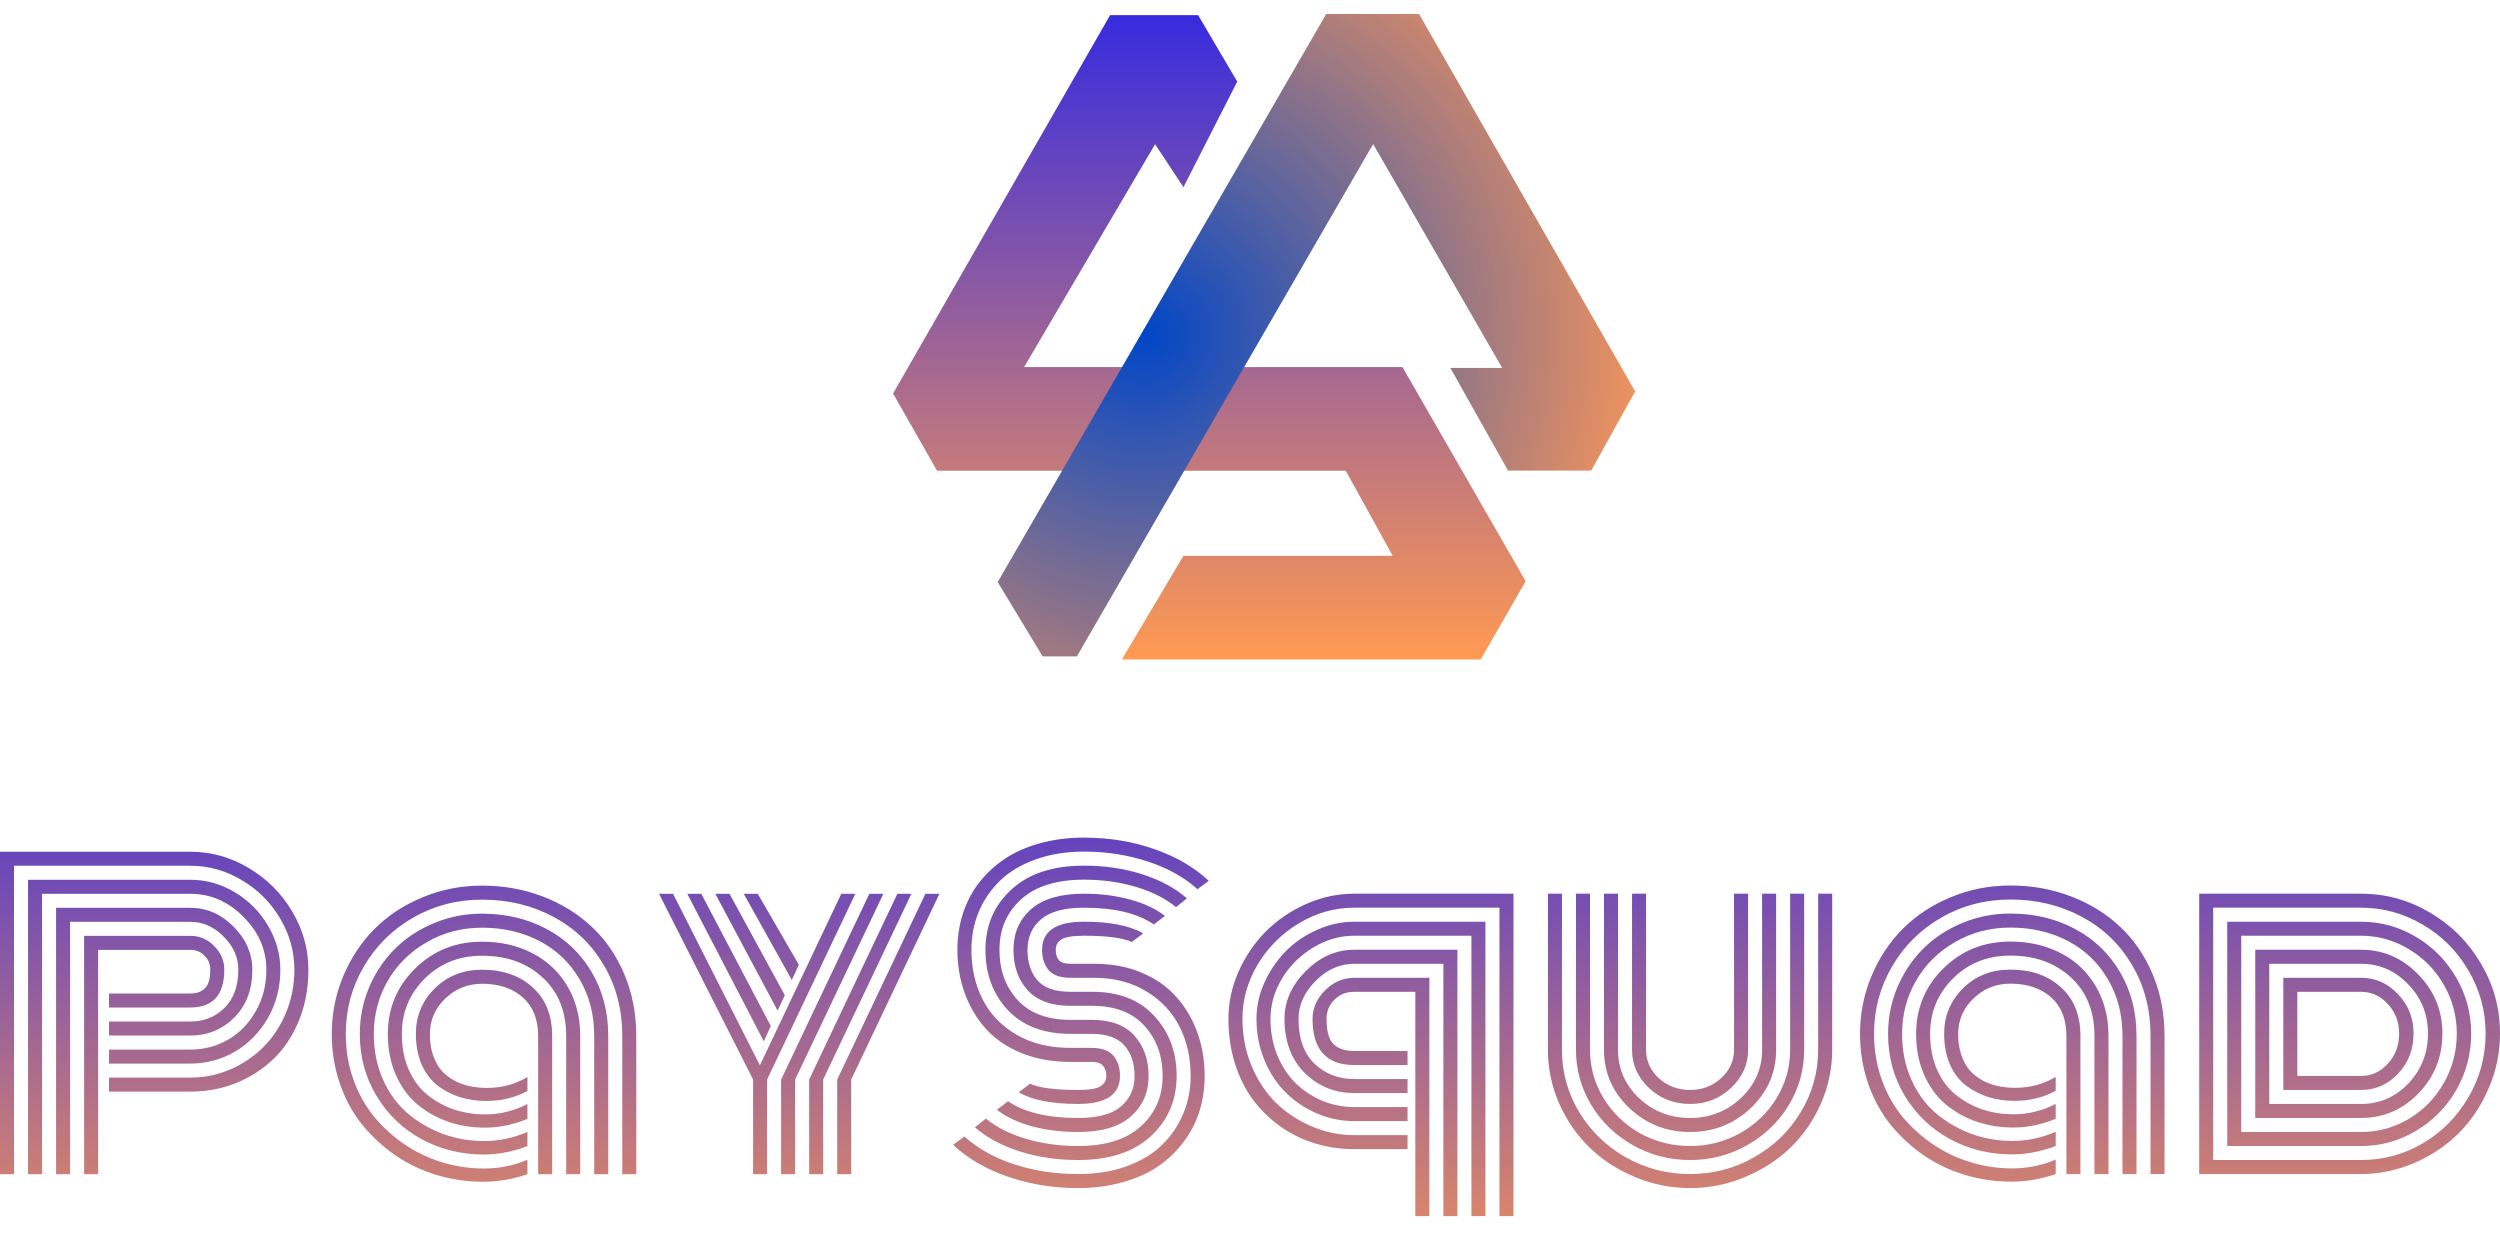
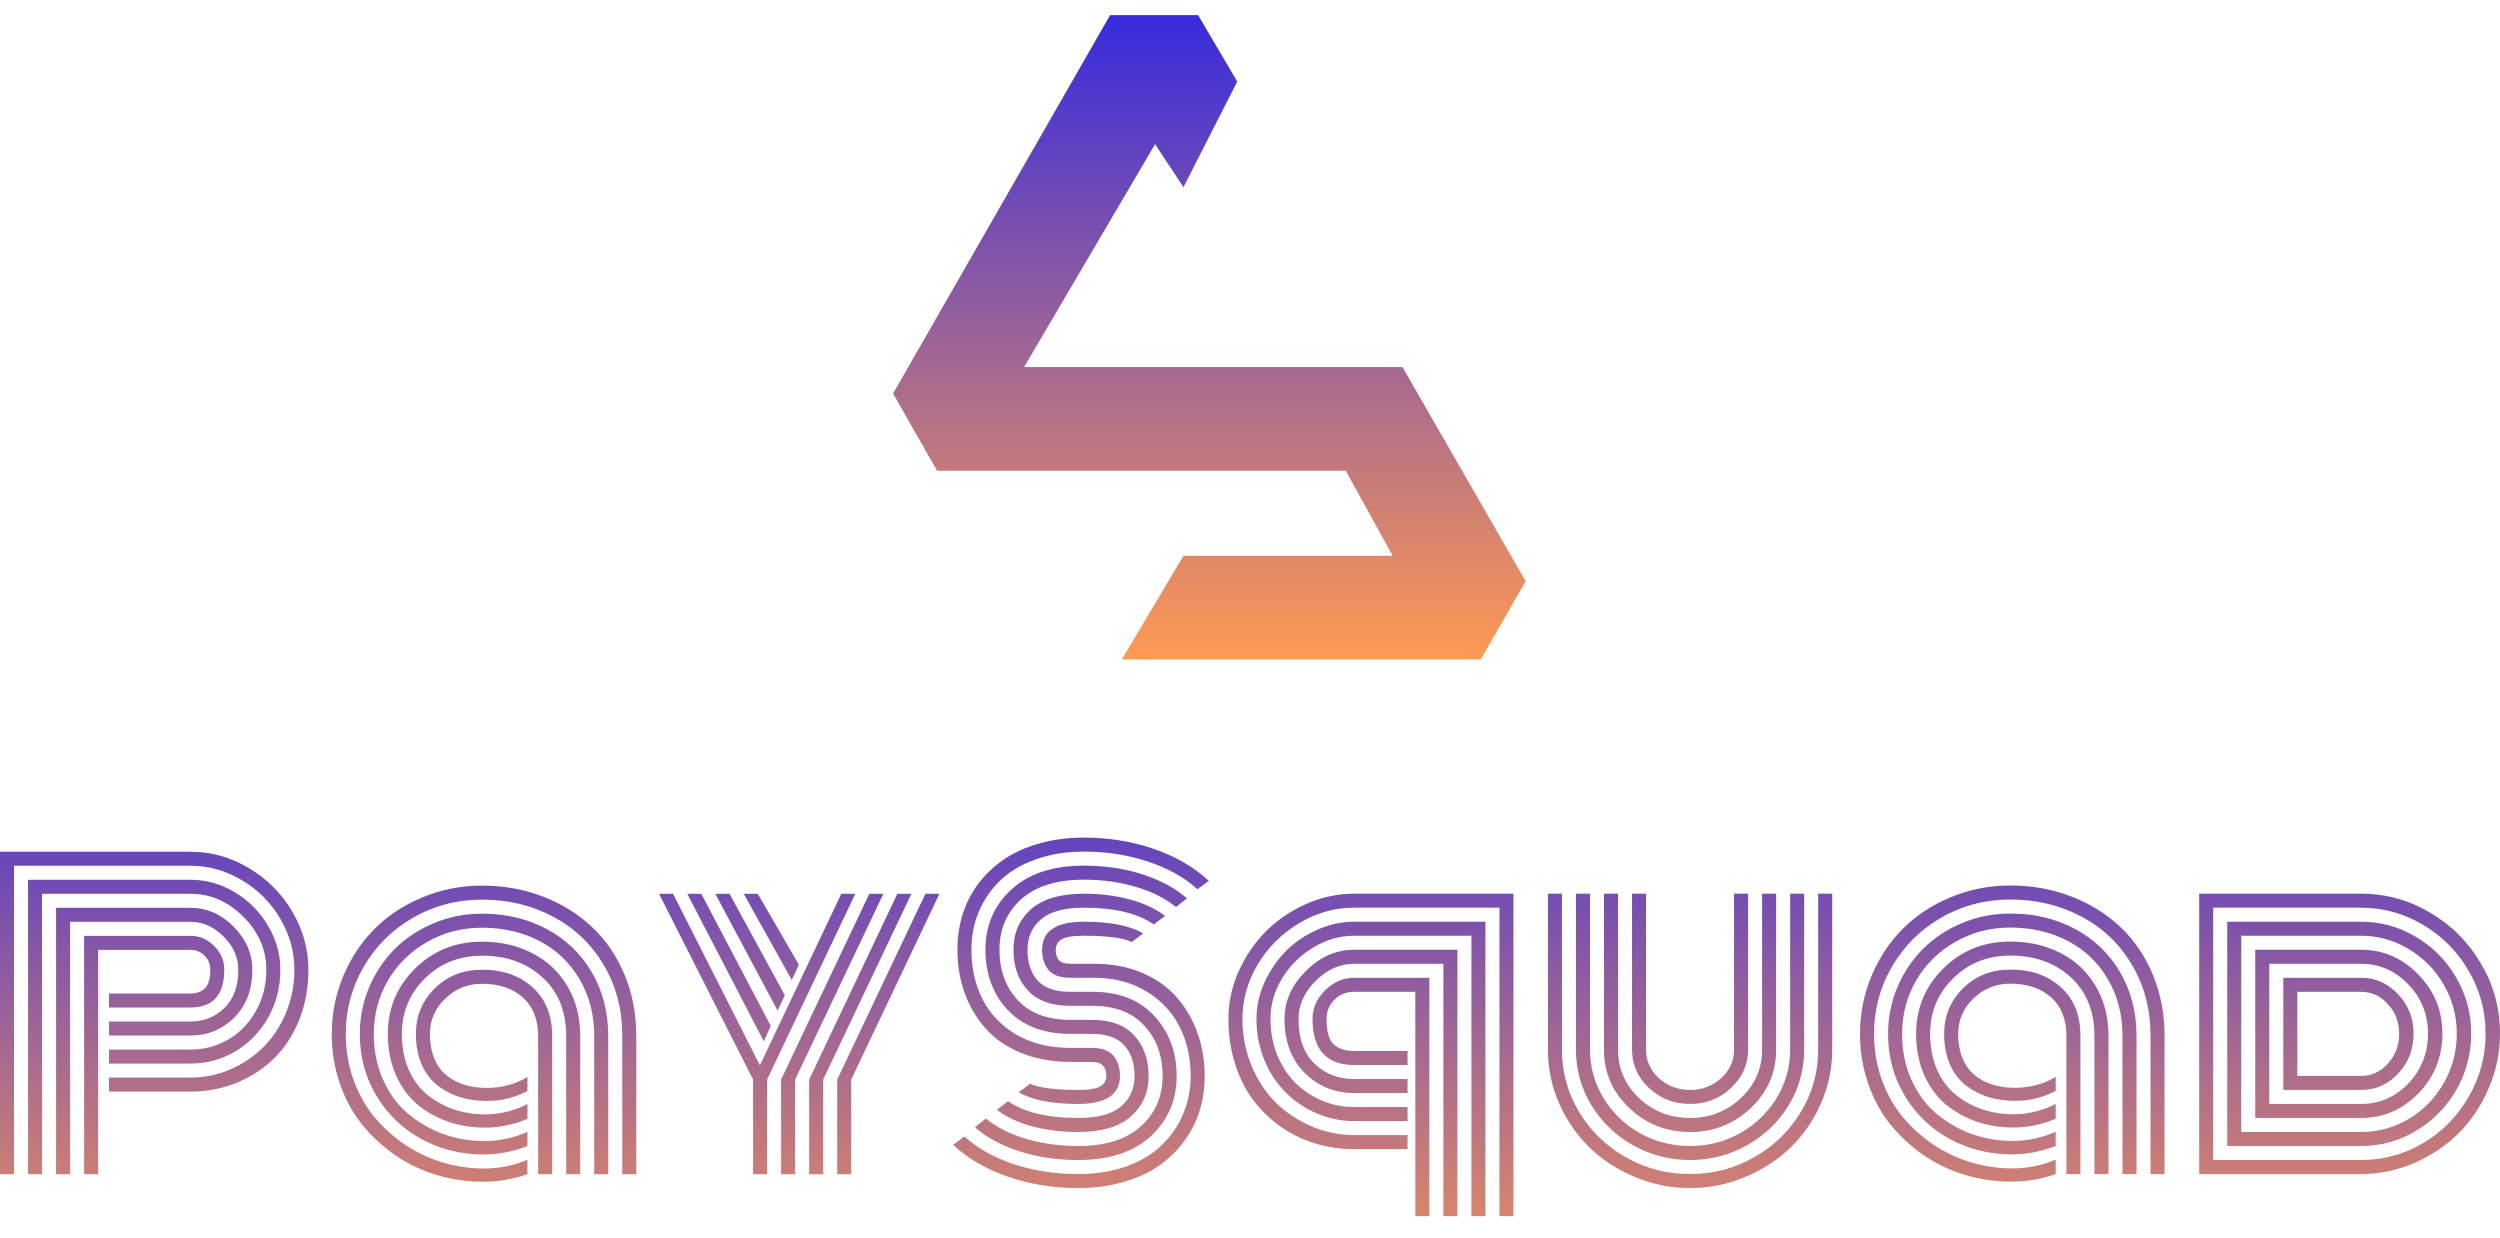
<svg xmlns="http://www.w3.org/2000/svg" width="105" height="52" viewBox="0 0 105 52" fill="none">
  <g filter="url(#filter0_d_50_9)">
    <path d="M49.117 22.756L46.53 27.109H61.601L63.49 23.824L58.316 14.83H51.663H46.53H42.424L47.926 5.467L49.117 7.274L51.376 2.839L49.733 0.047H46.037L36.921 15.939L38.769 19.183H44.025H49.117H55.934L57.905 22.756H49.117Z" fill="url(#paint0_linear_50_9)" />
  </g>
  <g filter="url(#filter1_d_50_9)">
-     <path d="M44.641 26.98L57.084 5.462L62.504 14.866H60.328L62.75 19.177H66.241L68.089 15.851L59.013 0H55.112L41.315 23.859L43.203 26.98H44.641Z" fill="url(#paint1_radial_50_9)" />
-   </g>
+     </g>
  <path d="M4.579 42.904H7.997C8.559 42.904 9.033 42.716 9.42 42.34C9.813 41.958 10.009 41.421 10.009 40.729C10.009 40.211 9.805 39.748 9.396 39.339C8.987 38.925 8.521 38.717 7.997 38.717H2.944V49.315H2.355V38.129H7.997C8.684 38.129 9.289 38.393 9.813 38.922C10.336 39.45 10.598 40.053 10.598 40.729C10.598 41.563 10.344 42.233 9.837 42.741C9.33 43.242 8.717 43.493 7.997 43.493H4.579V42.904ZM4.579 44.082H7.997C8.564 44.082 9.088 43.945 9.568 43.673C10.053 43.395 10.443 42.997 10.737 42.479C11.037 41.961 11.187 41.378 11.187 40.729C11.187 39.889 10.865 39.148 10.222 38.505C9.584 37.861 8.842 37.54 7.997 37.54H1.766V49.315H1.178V36.951H7.997C8.657 36.951 9.279 37.125 9.862 37.474C10.445 37.823 10.909 38.289 11.252 38.873C11.601 39.456 11.775 40.075 11.775 40.729C11.775 41.47 11.601 42.146 11.252 42.757C10.903 43.362 10.44 43.834 9.862 44.172C9.289 44.504 8.668 44.67 7.997 44.67H4.579V44.082ZM4.579 45.259H7.997C8.581 45.259 9.14 45.145 9.674 44.916C10.208 44.681 10.671 44.368 11.064 43.975C11.462 43.577 11.778 43.098 12.012 42.536C12.247 41.969 12.364 41.367 12.364 40.729C12.364 39.966 12.165 39.249 11.767 38.578C11.369 37.902 10.832 37.365 10.156 36.967C9.486 36.564 8.766 36.362 7.997 36.362H0.589V49.315H0V35.773H7.997C8.87 35.773 9.687 36.002 10.451 36.46C11.214 36.913 11.822 37.521 12.274 38.284C12.727 39.047 12.953 39.862 12.953 40.729C12.953 41.503 12.819 42.217 12.552 42.871C12.285 43.52 11.925 44.06 11.473 44.49C11.02 44.921 10.494 45.256 9.895 45.496C9.295 45.731 8.663 45.848 7.997 45.848H4.579V45.259ZM4.121 49.315H3.533V39.306H7.997C8.384 39.306 8.717 39.448 8.995 39.731C9.279 40.015 9.42 40.347 9.42 40.729C9.42 41.786 8.946 42.315 7.997 42.315H4.579V41.727H7.997C8.259 41.727 8.464 41.653 8.611 41.506C8.758 41.359 8.832 41.1 8.832 40.729C8.832 40.489 8.75 40.29 8.586 40.132C8.428 39.974 8.232 39.895 7.997 39.895H4.121V49.315ZM22.602 43.509C22.602 42.811 22.387 42.272 21.956 41.89C21.526 41.508 20.956 41.318 20.247 41.318C19.647 41.318 19.132 41.525 18.702 41.939C18.271 42.353 18.056 42.85 18.056 43.428C18.056 43.755 18.099 44.049 18.186 44.311C18.274 44.567 18.391 44.782 18.538 44.957C18.691 45.126 18.871 45.267 19.078 45.382C19.285 45.491 19.5 45.57 19.724 45.619C19.953 45.668 20.195 45.693 20.452 45.693C21.073 45.693 21.64 45.54 22.152 45.235V45.823C21.624 46.101 21.054 46.24 20.443 46.24C20.051 46.24 19.68 46.189 19.331 46.085C18.988 45.976 18.674 45.815 18.391 45.603C18.107 45.385 17.881 45.09 17.712 44.719C17.549 44.343 17.467 43.913 17.467 43.428C17.467 42.675 17.731 42.037 18.26 41.514C18.789 40.991 19.451 40.729 20.247 40.729C21.125 40.729 21.834 40.977 22.373 41.473C22.918 41.964 23.191 42.642 23.191 43.509V49.315H22.602V43.509ZM24.369 43.509V49.315H23.78V43.509C23.78 42.479 23.45 41.661 22.79 41.056C22.131 40.445 21.283 40.14 20.247 40.14C19.288 40.14 18.486 40.459 17.843 41.097C17.2 41.735 16.878 42.512 16.878 43.428C16.878 43.983 16.973 44.482 17.164 44.924C17.36 45.365 17.625 45.72 17.957 45.987C18.29 46.254 18.661 46.459 19.07 46.6C19.484 46.736 19.92 46.805 20.378 46.805C20.999 46.805 21.591 46.66 22.152 46.371V46.993C21.564 47.238 20.969 47.361 20.37 47.361C19.83 47.361 19.318 47.279 18.832 47.115C18.347 46.946 17.914 46.704 17.532 46.388C17.151 46.066 16.848 45.652 16.625 45.145C16.401 44.632 16.289 44.06 16.289 43.428C16.289 42.353 16.668 41.44 17.426 40.688C18.189 39.93 19.13 39.551 20.247 39.551C21.032 39.551 21.735 39.712 22.357 40.034C22.978 40.35 23.469 40.811 23.829 41.416C24.189 42.021 24.369 42.719 24.369 43.509ZM25.546 43.509V49.315H24.957V43.509C24.957 42.61 24.75 41.814 24.336 41.121C23.927 40.424 23.365 39.889 22.651 39.519C21.937 39.148 21.136 38.963 20.247 38.963C19.402 38.963 18.631 39.164 17.933 39.568C17.235 39.966 16.687 40.505 16.289 41.187C15.897 41.868 15.7 42.615 15.7 43.428C15.7 44.125 15.829 44.763 16.085 45.341C16.341 45.913 16.684 46.385 17.115 46.756C17.551 47.126 18.045 47.415 18.595 47.622C19.151 47.824 19.732 47.925 20.337 47.925C20.953 47.925 21.558 47.797 22.152 47.541V48.138C21.531 48.372 20.92 48.489 20.321 48.489C19.378 48.489 18.511 48.277 17.72 47.852C16.93 47.426 16.297 46.824 15.823 46.044C15.349 45.265 15.112 44.392 15.112 43.428C15.112 42.741 15.243 42.086 15.504 41.465C15.771 40.843 16.131 40.306 16.584 39.854C17.036 39.401 17.581 39.042 18.219 38.775C18.857 38.507 19.533 38.374 20.247 38.374C21.245 38.374 22.144 38.587 22.946 39.012C23.753 39.437 24.388 40.042 24.851 40.827C25.314 41.612 25.546 42.506 25.546 43.509ZM26.724 43.509V49.315H26.135V43.509C26.135 42.397 25.876 41.405 25.358 40.533C24.84 39.655 24.134 38.979 23.24 38.505C22.346 38.025 21.348 37.785 20.247 37.785C19.189 37.785 18.222 38.039 17.344 38.546C16.466 39.053 15.777 39.739 15.275 40.606C14.774 41.468 14.523 42.408 14.523 43.428C14.523 44.098 14.629 44.736 14.842 45.341C15.06 45.941 15.354 46.467 15.725 46.919C16.101 47.366 16.532 47.754 17.017 48.081C17.508 48.407 18.034 48.656 18.595 48.824C19.162 48.994 19.737 49.078 20.321 49.078C20.964 49.078 21.575 48.956 22.152 48.71V49.315C21.547 49.528 20.926 49.634 20.288 49.634C19.628 49.634 18.985 49.541 18.358 49.356C17.737 49.17 17.159 48.898 16.625 48.538C16.096 48.173 15.63 47.745 15.226 47.254C14.823 46.758 14.507 46.181 14.278 45.521C14.049 44.861 13.934 44.163 13.934 43.428C13.934 42.582 14.092 41.778 14.409 41.015C14.73 40.246 15.166 39.584 15.717 39.028C16.273 38.467 16.943 38.022 17.729 37.695C18.519 37.363 19.358 37.196 20.247 37.196C21.152 37.196 22.003 37.349 22.799 37.654C23.594 37.959 24.281 38.385 24.859 38.93C25.437 39.47 25.892 40.135 26.225 40.925C26.557 41.716 26.724 42.577 26.724 43.509ZM38.867 37.54H39.456L35.751 45.341V49.315H35.163V45.341L38.867 37.54ZM37.689 37.54H38.278L34.574 45.341V49.315H33.985V45.341L37.689 37.54ZM36.512 37.54H37.101L33.396 45.341V49.315H32.807V45.341L36.512 37.54ZM35.334 37.54H35.923L32.219 45.341V49.315H31.63V45.341L27.68 37.54H28.269L31.916 44.744L35.334 37.54ZM28.866 37.54H29.455L32.374 43.092L32.08 43.738L28.866 37.54ZM30.044 37.54H30.64L32.963 41.8L32.66 42.446L30.044 37.54ZM31.238 37.54H31.826L33.552 40.516L33.257 41.162L31.238 37.54Z" fill="url(#paint2_linear_50_9)" />
  <path d="M45.944 41.067H44.954C44.534 41.067 44.232 40.961 44.046 40.748C43.861 40.53 43.768 40.244 43.768 39.89C43.768 39.105 44.354 38.712 45.526 38.712C46.628 38.712 47.456 38.876 48.013 39.203L47.538 39.563C47.157 39.388 46.486 39.301 45.526 39.301C45.058 39.301 44.741 39.353 44.578 39.456C44.42 39.56 44.341 39.705 44.341 39.89C44.341 40.075 44.384 40.22 44.472 40.323C44.559 40.427 44.72 40.479 44.954 40.479H45.968C46.704 40.479 47.366 40.604 47.955 40.855C48.549 41.105 49.037 41.449 49.419 41.885C49.801 42.316 50.092 42.815 50.294 43.382C50.496 43.943 50.596 44.545 50.596 45.189C50.596 45.712 50.523 46.208 50.376 46.677C50.228 47.146 50.005 47.576 49.705 47.969C49.411 48.362 49.054 48.702 48.634 48.991C48.219 49.275 47.724 49.495 47.146 49.654C46.573 49.817 45.952 49.899 45.281 49.899C44.229 49.899 43.242 49.738 42.321 49.417C41.405 49.1 40.642 48.656 40.031 48.083L40.506 47.732C41.062 48.234 41.757 48.623 42.591 48.901C43.43 49.174 44.327 49.31 45.281 49.31C46.028 49.31 46.701 49.204 47.301 48.991C47.906 48.773 48.402 48.476 48.789 48.1C49.181 47.724 49.482 47.288 49.689 46.791C49.901 46.295 50.008 45.761 50.008 45.189C50.008 44.431 49.855 43.747 49.55 43.136C49.244 42.52 48.778 42.021 48.152 41.64C47.53 41.258 46.794 41.067 45.944 41.067ZM44.954 41.656H45.886C46.993 41.656 47.857 41.994 48.479 42.67C49.105 43.346 49.419 44.186 49.419 45.189C49.419 46.208 49.056 47.053 48.331 47.724C47.606 48.389 46.589 48.721 45.281 48.721C44.409 48.721 43.594 48.602 42.836 48.362C42.078 48.122 41.449 47.784 40.947 47.347L41.405 46.98C41.852 47.345 42.414 47.628 43.09 47.83C43.771 48.032 44.502 48.133 45.281 48.133C46.431 48.133 47.309 47.857 47.914 47.306C48.525 46.756 48.83 46.05 48.83 45.189C48.83 44.338 48.574 43.635 48.061 43.079C47.554 42.523 46.827 42.245 45.878 42.245H44.954C44.158 42.245 43.561 42.027 43.163 41.591C42.765 41.155 42.566 40.588 42.566 39.89C42.566 39.192 42.812 38.625 43.302 38.189C43.798 37.753 44.54 37.535 45.526 37.535C46.219 37.535 46.862 37.617 47.456 37.78C48.051 37.938 48.541 38.167 48.928 38.467L48.462 38.827C47.781 38.358 46.802 38.123 45.526 38.123C44.703 38.123 44.101 38.287 43.719 38.614C43.343 38.936 43.155 39.361 43.155 39.89C43.155 40.424 43.294 40.852 43.572 41.174C43.855 41.495 44.316 41.656 44.954 41.656ZM44.954 42.834H45.853C46.649 42.834 47.246 43.054 47.645 43.496C48.042 43.938 48.241 44.502 48.241 45.189C48.241 45.887 47.993 46.453 47.497 46.89C47.007 47.326 46.268 47.544 45.281 47.544C44.589 47.544 43.943 47.465 43.343 47.306C42.749 47.143 42.258 46.912 41.871 46.611L42.337 46.252C43.019 46.721 44 46.955 45.281 46.955C46.104 46.955 46.704 46.794 47.08 46.473C47.462 46.145 47.652 45.718 47.652 45.189C47.652 44.66 47.511 44.235 47.227 43.913C46.944 43.586 46.483 43.422 45.846 43.422H44.954C43.836 43.422 42.962 43.09 42.329 42.425C41.702 41.754 41.389 40.909 41.389 39.89C41.389 38.87 41.751 38.028 42.476 37.363C43.201 36.693 44.218 36.357 45.526 36.357C46.399 36.357 47.211 36.477 47.963 36.717C48.721 36.957 49.351 37.295 49.852 37.731L49.394 38.099C48.947 37.734 48.386 37.45 47.71 37.249C47.034 37.047 46.306 36.946 45.526 36.946C44.376 36.946 43.496 37.221 42.885 37.772C42.28 38.322 41.977 39.029 41.977 39.89C41.977 40.746 42.234 41.452 42.746 42.008C43.259 42.558 43.995 42.834 44.954 42.834ZM44.954 44.011H45.853C46.273 44.011 46.576 44.12 46.761 44.338C46.947 44.556 47.039 44.84 47.039 45.189C47.039 45.974 46.453 46.366 45.281 46.366C44.175 46.366 43.343 46.203 42.787 45.876L43.261 45.516C43.643 45.69 44.316 45.778 45.281 45.778C45.75 45.778 46.063 45.726 46.221 45.622C46.385 45.519 46.467 45.374 46.467 45.189C46.467 45.009 46.42 44.867 46.328 44.764C46.24 44.654 46.077 44.6 45.837 44.6H44.954C44.202 44.6 43.52 44.477 42.91 44.232C42.305 43.987 41.806 43.649 41.413 43.218C41.026 42.787 40.729 42.288 40.522 41.722C40.315 41.155 40.211 40.544 40.211 39.89C40.211 39.367 40.285 38.87 40.432 38.402C40.579 37.933 40.8 37.502 41.094 37.109C41.394 36.717 41.751 36.379 42.166 36.096C42.585 35.807 43.081 35.583 43.654 35.425C44.232 35.261 44.856 35.18 45.526 35.18C46.579 35.18 47.563 35.34 48.479 35.662C49.394 35.978 50.157 36.423 50.768 36.995L50.294 37.347C49.738 36.845 49.043 36.458 48.209 36.185C47.375 35.907 46.481 35.768 45.526 35.768C44.78 35.768 44.104 35.877 43.498 36.096C42.899 36.308 42.403 36.603 42.01 36.979C41.623 37.355 41.323 37.791 41.111 38.287C40.904 38.783 40.8 39.317 40.8 39.89C40.8 40.658 40.955 41.351 41.266 41.967C41.577 42.583 42.051 43.079 42.689 43.455C43.327 43.826 44.082 44.011 44.954 44.011ZM56.876 45.32H59.117V45.908H56.876C56.064 45.908 55.372 45.628 54.8 45.066C54.233 44.499 53.949 43.741 53.949 42.793C53.949 42.051 54.246 41.384 54.841 40.789C55.435 40.19 56.114 39.89 56.876 39.89H61.211V51.077H60.622V40.479H56.876C56.277 40.479 55.737 40.718 55.258 41.198C54.778 41.678 54.538 42.209 54.538 42.793C54.538 43.616 54.762 44.243 55.209 44.674C55.661 45.104 56.217 45.32 56.876 45.32ZM56.876 46.497H59.117V47.086H56.876C56.337 47.086 55.816 46.98 55.315 46.767C54.819 46.554 54.382 46.263 54.007 45.892C53.63 45.521 53.33 45.066 53.107 44.526C52.883 43.987 52.772 43.409 52.772 42.793C52.772 42.269 52.883 41.76 53.107 41.264C53.336 40.762 53.633 40.326 53.998 39.955C54.369 39.579 54.808 39.279 55.315 39.056C55.822 38.827 56.342 38.712 56.876 38.712H62.388V51.077H61.8V39.301H56.876C56.272 39.301 55.696 39.467 55.151 39.8C54.606 40.127 54.17 40.56 53.843 41.1C53.521 41.64 53.36 42.204 53.36 42.793C53.36 43.343 53.456 43.853 53.647 44.322C53.843 44.791 54.102 45.183 54.423 45.499C54.745 45.81 55.118 46.056 55.544 46.236C55.969 46.41 56.413 46.497 56.876 46.497ZM56.876 47.675H59.117V48.263H56.876C56.31 48.263 55.765 48.184 55.241 48.026C54.718 47.868 54.235 47.634 53.794 47.323C53.352 47.013 52.968 46.642 52.641 46.211C52.314 45.775 52.057 45.265 51.872 44.682C51.687 44.093 51.594 43.463 51.594 42.793C51.594 42.111 51.736 41.449 52.019 40.806C52.308 40.162 52.69 39.601 53.164 39.121C53.644 38.641 54.208 38.257 54.857 37.968C55.511 37.679 56.184 37.535 56.876 37.535H63.566V51.077H62.977V38.123H56.876C56.053 38.123 55.279 38.342 54.554 38.778C53.829 39.214 53.252 39.792 52.821 40.511C52.396 41.231 52.183 41.991 52.183 42.793C52.183 43.485 52.308 44.139 52.559 44.755C52.815 45.366 53.156 45.884 53.581 46.309C54.012 46.729 54.513 47.061 55.086 47.306C55.658 47.552 56.255 47.675 56.876 47.675ZM60.033 51.077H59.444V41.656H56.876C56.544 41.656 56.266 41.768 56.043 41.991C55.825 42.209 55.715 42.477 55.715 42.793C55.715 43.311 55.813 43.665 56.01 43.856C56.212 44.047 56.501 44.142 56.876 44.142H59.117V44.731H56.876C55.71 44.731 55.127 44.085 55.127 42.793C55.127 42.346 55.301 41.948 55.65 41.599C56.004 41.245 56.413 41.067 56.876 41.067H60.033V51.077ZM72.83 44.093V37.535H73.419V44.093C73.419 44.715 73.179 45.249 72.7 45.696C72.226 46.143 71.653 46.366 70.983 46.366C70.312 46.366 69.737 46.143 69.257 45.696C68.783 45.249 68.546 44.715 68.546 44.093V37.535H69.134V44.093C69.134 44.556 69.314 44.954 69.674 45.287C70.039 45.614 70.476 45.778 70.983 45.778C71.49 45.778 71.923 45.614 72.283 45.287C72.648 44.954 72.83 44.556 72.83 44.093ZM74.008 44.093V37.535H74.597V44.093C74.597 45.047 74.243 45.862 73.534 46.538C72.825 47.208 71.975 47.544 70.983 47.544C69.99 47.544 69.14 47.208 68.431 46.538C67.722 45.862 67.368 45.047 67.368 44.093V37.535H67.957V44.093C67.957 44.883 68.251 45.559 68.84 46.121C69.434 46.677 70.148 46.955 70.983 46.955C71.811 46.955 72.522 46.677 73.117 46.121C73.711 45.559 74.008 44.883 74.008 44.093ZM75.186 44.093V37.535H75.775V44.093C75.775 44.927 75.559 45.701 75.129 46.415C74.698 47.124 74.114 47.686 73.378 48.1C72.642 48.514 71.844 48.721 70.983 48.721C70.121 48.721 69.322 48.514 68.586 48.1C67.85 47.686 67.267 47.124 66.837 46.415C66.406 45.701 66.191 44.927 66.191 44.093V37.535H66.78V44.093C66.78 44.818 66.968 45.491 67.343 46.113C67.72 46.734 68.23 47.227 68.873 47.593C69.522 47.953 70.225 48.133 70.983 48.133C71.74 48.133 72.441 47.953 73.084 47.593C73.733 47.227 74.245 46.734 74.621 46.113C74.998 45.491 75.186 44.818 75.186 44.093ZM76.363 44.093V37.535H76.952V44.093C76.952 44.878 76.794 45.63 76.478 46.35C76.162 47.064 75.737 47.68 75.202 48.198C74.668 48.716 74.032 49.127 73.297 49.433C72.561 49.744 71.789 49.899 70.983 49.899C70.175 49.899 69.404 49.744 68.668 49.433C67.932 49.127 67.297 48.716 66.763 48.198C66.229 47.68 65.804 47.064 65.487 46.35C65.171 45.63 65.013 44.878 65.013 44.093V37.535H65.602V44.093C65.602 45.031 65.842 45.9 66.321 46.702C66.806 47.503 67.461 48.138 68.284 48.607C69.112 49.076 70.012 49.31 70.983 49.31C71.953 49.31 72.85 49.076 73.673 48.607C74.501 48.138 75.156 47.503 75.636 46.702C76.121 45.9 76.363 45.031 76.363 44.093ZM86.789 43.504C86.789 42.806 86.574 42.267 86.144 41.885C85.713 41.504 85.143 41.313 84.434 41.313C83.835 41.313 83.319 41.52 82.888 41.934C82.458 42.349 82.243 42.845 82.243 43.422C82.243 43.75 82.287 44.044 82.374 44.306C82.461 44.562 82.578 44.777 82.725 44.952C82.878 45.121 83.058 45.262 83.265 45.377C83.472 45.486 83.687 45.565 83.911 45.614C84.14 45.663 84.382 45.688 84.639 45.688C85.26 45.688 85.827 45.535 86.339 45.23V45.818C85.811 46.096 85.241 46.236 84.631 46.236C84.238 46.236 83.867 46.184 83.518 46.08C83.175 45.971 82.862 45.81 82.578 45.598C82.294 45.38 82.068 45.085 81.9 44.715C81.736 44.338 81.654 43.908 81.654 43.422C81.654 42.67 81.919 42.032 82.447 41.509C82.976 40.986 83.638 40.724 84.434 40.724C85.312 40.724 86.021 40.972 86.56 41.468C87.106 41.959 87.378 42.637 87.378 43.504V49.31H86.789V43.504ZM88.556 43.504V49.31H87.967V43.504C87.967 42.474 87.637 41.656 86.978 41.051C86.318 40.441 85.47 40.135 84.434 40.135C83.475 40.135 82.674 40.454 82.03 41.092C81.387 41.73 81.065 42.507 81.065 43.422C81.065 43.978 81.161 44.477 81.352 44.919C81.548 45.361 81.812 45.715 82.145 45.982C82.477 46.249 82.848 46.453 83.257 46.595C83.671 46.731 84.107 46.8 84.565 46.8C85.187 46.8 85.778 46.655 86.339 46.366V46.988C85.751 47.233 85.157 47.356 84.557 47.356C84.017 47.356 83.505 47.274 83.02 47.11C82.534 46.941 82.101 46.699 81.719 46.383C81.338 46.061 81.035 45.647 80.812 45.14C80.588 44.627 80.477 44.055 80.477 43.422C80.477 42.349 80.855 41.435 81.613 40.683C82.376 39.925 83.317 39.546 84.434 39.546C85.219 39.546 85.923 39.707 86.544 40.029C87.166 40.345 87.656 40.806 88.016 41.411C88.376 42.016 88.556 42.714 88.556 43.504ZM89.733 43.504V49.31H89.144V43.504C89.144 42.605 88.937 41.809 88.523 41.116C88.114 40.419 87.553 39.884 86.838 39.514C86.124 39.143 85.323 38.958 84.434 38.958C83.589 38.958 82.818 39.159 82.12 39.563C81.422 39.961 80.874 40.5 80.477 41.182C80.084 41.863 79.888 42.61 79.888 43.422C79.888 44.12 80.016 44.758 80.272 45.336C80.528 45.908 80.872 46.38 81.302 46.751C81.739 47.121 82.232 47.41 82.782 47.617C83.338 47.819 83.919 47.92 84.524 47.92C85.14 47.92 85.745 47.792 86.339 47.536V48.133C85.718 48.367 85.108 48.484 84.508 48.484C83.565 48.484 82.698 48.272 81.907 47.847C81.117 47.421 80.485 46.819 80.01 46.039C79.536 45.26 79.299 44.387 79.299 43.422C79.299 42.736 79.43 42.081 79.691 41.46C79.959 40.838 80.318 40.301 80.771 39.849C81.223 39.397 81.768 39.037 82.406 38.77C83.044 38.502 83.72 38.369 84.434 38.369C85.432 38.369 86.332 38.581 87.133 39.007C87.94 39.432 88.575 40.037 89.038 40.822C89.501 41.607 89.733 42.501 89.733 43.504ZM90.911 43.504V49.31H90.322V43.504C90.322 42.392 90.063 41.4 89.545 40.528C89.027 39.65 88.321 38.974 87.427 38.5C86.533 38.02 85.535 37.78 84.434 37.78C83.376 37.78 82.409 38.034 81.531 38.541C80.654 39.048 79.964 39.734 79.462 40.601C78.961 41.463 78.71 42.403 78.71 43.422C78.71 44.093 78.817 44.731 79.029 45.336C79.247 45.936 79.541 46.462 79.912 46.914C80.288 47.361 80.719 47.748 81.204 48.075C81.695 48.403 82.221 48.651 82.782 48.819C83.35 48.989 83.924 49.073 84.508 49.073C85.151 49.073 85.762 48.95 86.339 48.705V49.31C85.735 49.523 85.113 49.629 84.475 49.629C83.816 49.629 83.172 49.536 82.545 49.351C81.924 49.166 81.346 48.893 80.812 48.533C80.283 48.168 79.817 47.74 79.413 47.249C79.01 46.753 78.694 46.175 78.465 45.516C78.236 44.856 78.121 44.158 78.121 43.422C78.121 42.577 78.279 41.773 78.596 41.01C78.917 40.242 79.353 39.579 79.904 39.023C80.46 38.462 81.13 38.017 81.916 37.69C82.706 37.358 83.546 37.191 84.434 37.191C85.339 37.191 86.19 37.344 86.986 37.649C87.781 37.955 88.469 38.38 89.046 38.925C89.624 39.465 90.08 40.13 90.412 40.92C90.744 41.711 90.911 42.572 90.911 43.504ZM95.899 45.778V41.067C95.899 41.067 96.986 41.067 99.162 41.067C99.767 41.067 100.285 41.296 100.715 41.754C101.151 42.212 101.37 42.763 101.37 43.406C101.37 44.071 101.154 44.633 100.723 45.091C100.293 45.549 99.772 45.778 99.162 45.778H95.899ZM96.488 45.189H99.162C99.603 45.189 99.98 45.017 100.29 44.674C100.606 44.33 100.764 43.908 100.764 43.406C100.764 42.926 100.606 42.515 100.29 42.171C99.98 41.828 99.603 41.656 99.162 41.656H96.488V45.189ZM95.31 46.366H99.162C99.936 46.366 100.598 46.08 101.149 45.508C101.699 44.93 101.975 44.229 101.975 43.406C101.975 42.599 101.697 41.91 101.141 41.337C100.59 40.765 99.93 40.479 99.162 40.479H95.31V46.366ZM94.721 46.955V39.89H99.162C100.094 39.89 100.895 40.236 101.566 40.928C102.242 41.615 102.58 42.441 102.58 43.406C102.58 44.393 102.245 45.232 101.574 45.925C100.903 46.611 100.1 46.955 99.162 46.955H94.721ZM94.132 47.544H99.162C99.881 47.544 100.549 47.361 101.165 46.996C101.781 46.631 102.272 46.129 102.637 45.491C103.002 44.853 103.185 44.158 103.185 43.406C103.185 42.67 103.002 41.986 102.637 41.354C102.272 40.721 101.778 40.222 101.157 39.857C100.541 39.486 99.876 39.301 99.162 39.301H94.132V47.544ZM93.544 48.133V38.712H99.162C99.985 38.712 100.751 38.922 101.459 39.342C102.174 39.762 102.74 40.334 103.161 41.059C103.58 41.779 103.79 42.561 103.79 43.406C103.79 44.262 103.58 45.055 103.161 45.786C102.74 46.511 102.174 47.083 101.459 47.503C100.751 47.923 99.985 48.133 99.162 48.133H93.544ZM92.955 48.721H99.162C100.094 48.721 100.961 48.487 101.762 48.018C102.563 47.544 103.201 46.898 103.676 46.08C104.155 45.262 104.395 44.371 104.395 43.406C104.395 42.458 104.155 41.577 103.676 40.765C103.201 39.947 102.561 39.304 101.754 38.835C100.953 38.361 100.088 38.123 99.162 38.123H92.955V48.721ZM99.162 49.31H92.367V37.535H99.162C100.198 37.535 101.163 37.799 102.057 38.328C102.956 38.851 103.67 39.566 104.199 40.47C104.733 41.37 105 42.349 105 43.406C105 44.208 104.842 44.973 104.526 45.704C104.215 46.434 103.796 47.064 103.267 47.593C102.743 48.116 102.122 48.533 101.402 48.844C100.682 49.155 99.936 49.31 99.162 49.31Z" fill="url(#paint3_linear_50_9)" />
  <defs>
    <filter id="filter0_d_50_9" x="36.921" y="0.047" width="27.745" height="28.239" filterUnits="userSpaceOnUse" color-interpolation-filters="sRGB">
      <feFlood flood-opacity="0" result="BackgroundImageFix" />
      <feColorMatrix in="SourceAlpha" type="matrix" values="0 0 0 0 0 0 0 0 0 0 0 0 0 0 0 0 0 0 127 0" result="hardAlpha" />
      <feOffset dx="0.588" dy="0.588" />
      <feGaussianBlur stdDeviation="0.294" />
      <feComposite in2="hardAlpha" operator="out" />
      <feColorMatrix type="matrix" values="0 0 0 0 0.239 0 0 0 0 0.18 0 0 0 0 0.851 0 0 0 1 0" />
      <feBlend mode="normal" in2="BackgroundImageFix" result="effect1_dropShadow_50_9" />
      <feBlend mode="normal" in="SourceGraphic" in2="effect1_dropShadow_50_9" result="shape" />
    </filter>
    <filter id="filter1_d_50_9" x="41.315" y="0" width="27.951" height="28.153" filterUnits="userSpaceOnUse" color-interpolation-filters="sRGB">
      <feFlood flood-opacity="0" result="BackgroundImageFix" />
      <feColorMatrix in="SourceAlpha" type="matrix" values="0 0 0 0 0 0 0 0 0 0 0 0 0 0 0 0 0 0 127 0" result="hardAlpha" />
      <feOffset dx="0.588" dy="0.588" />
      <feGaussianBlur stdDeviation="0.294" />
      <feComposite in2="hardAlpha" operator="out" />
      <feColorMatrix type="matrix" values="0 0 0 0 0.239 0 0 0 0 0.18 0 0 0 0 0.851 0 0 0 1 0" />
      <feBlend mode="normal" in2="BackgroundImageFix" result="effect1_dropShadow_50_9" />
      <feBlend mode="normal" in="SourceGraphic" in2="effect1_dropShadow_50_9" result="shape" />
    </filter>
    <linearGradient id="paint0_linear_50_9" x1="50.206" y1="0.047" x2="50.206" y2="27.109" gradientUnits="userSpaceOnUse">
      <stop stop-color="#372BDE" />
      <stop offset="1" stop-color="#FF9A52" />
    </linearGradient>
    <radialGradient id="paint1_radial_50_9" cx="0" cy="0" r="1" gradientUnits="userSpaceOnUse" gradientTransform="translate(47.474 13.469) rotate(-34.299) scale(21.425 21.262)">
      <stop stop-color="#0046C7" />
      <stop offset="1" stop-color="#F4945B" />
    </radialGradient>
    <linearGradient id="paint2_linear_50_9" x1="19.476" y1="29.777" x2="19.476" y2="55.828" gradientUnits="userSpaceOnUse">
      <stop stop-color="#3C2EDB" />
      <stop offset="1" stop-color="#FB9854" />
    </linearGradient>
    <linearGradient id="paint3_linear_50_9" x1="72.742" y1="29.772" x2="72.742" y2="55.823" gradientUnits="userSpaceOnUse">
      <stop stop-color="#3C2EDB" />
      <stop offset="1" stop-color="#FB9854" />
    </linearGradient>
  </defs>
</svg>